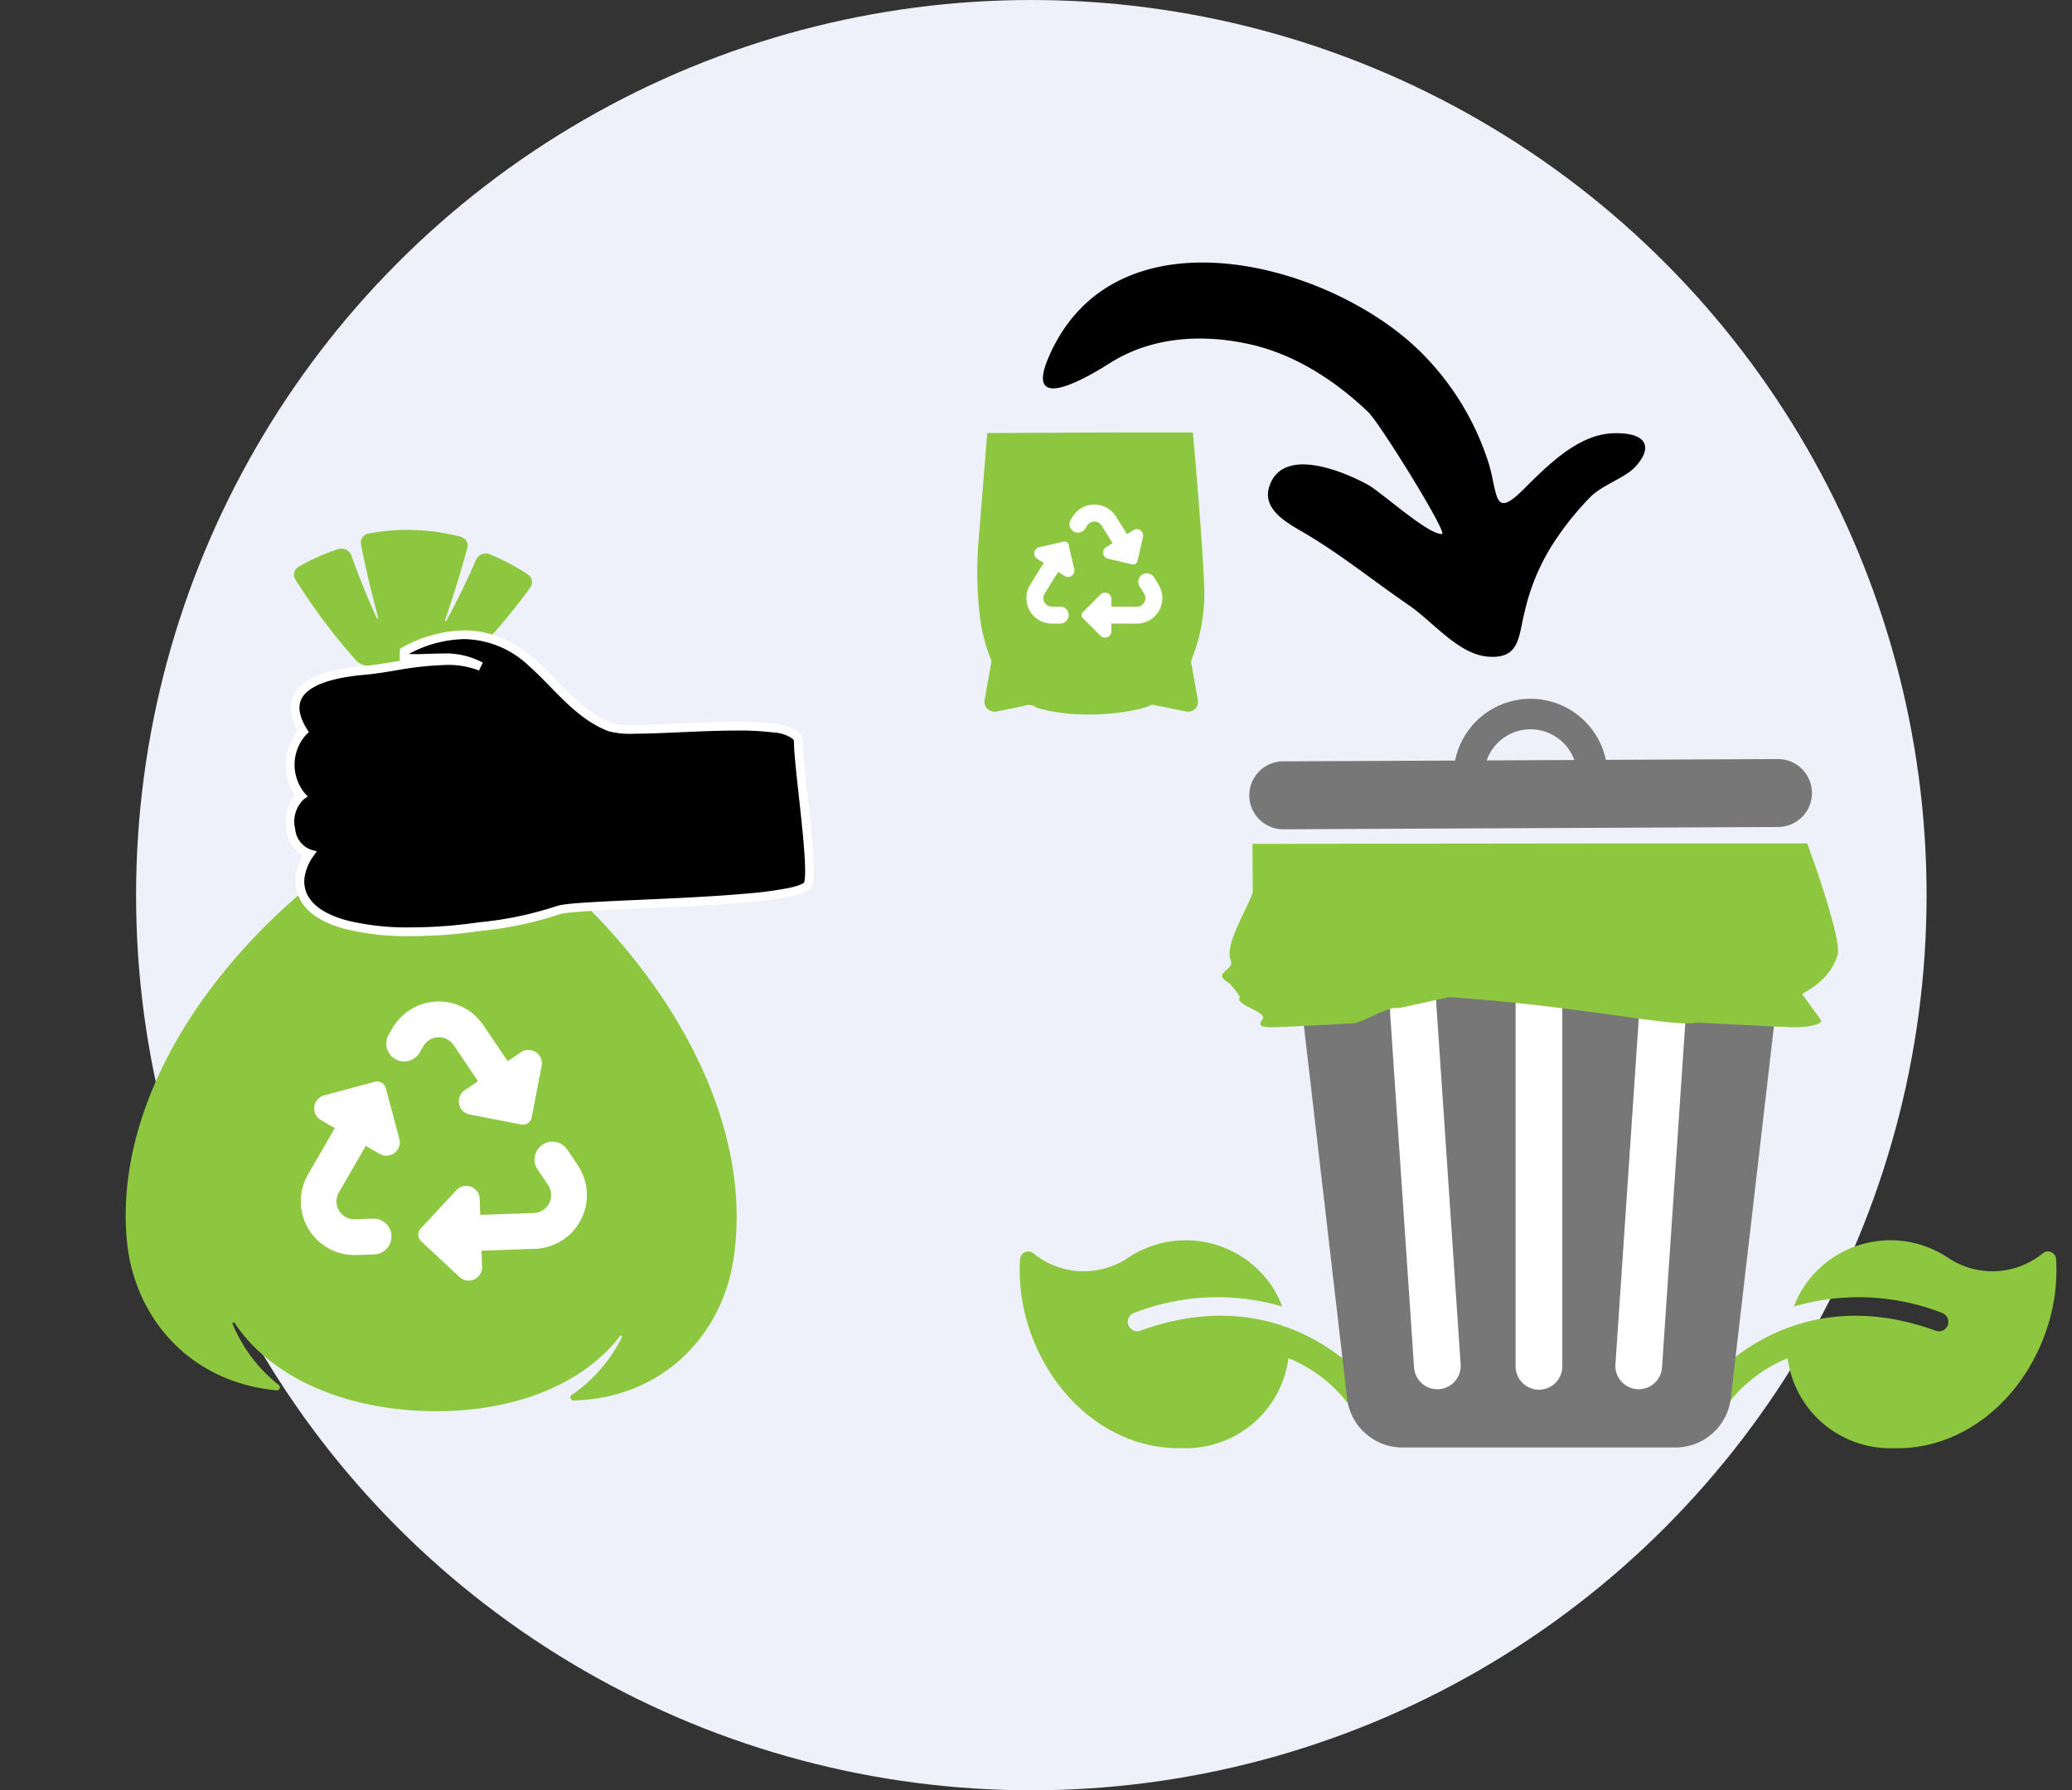
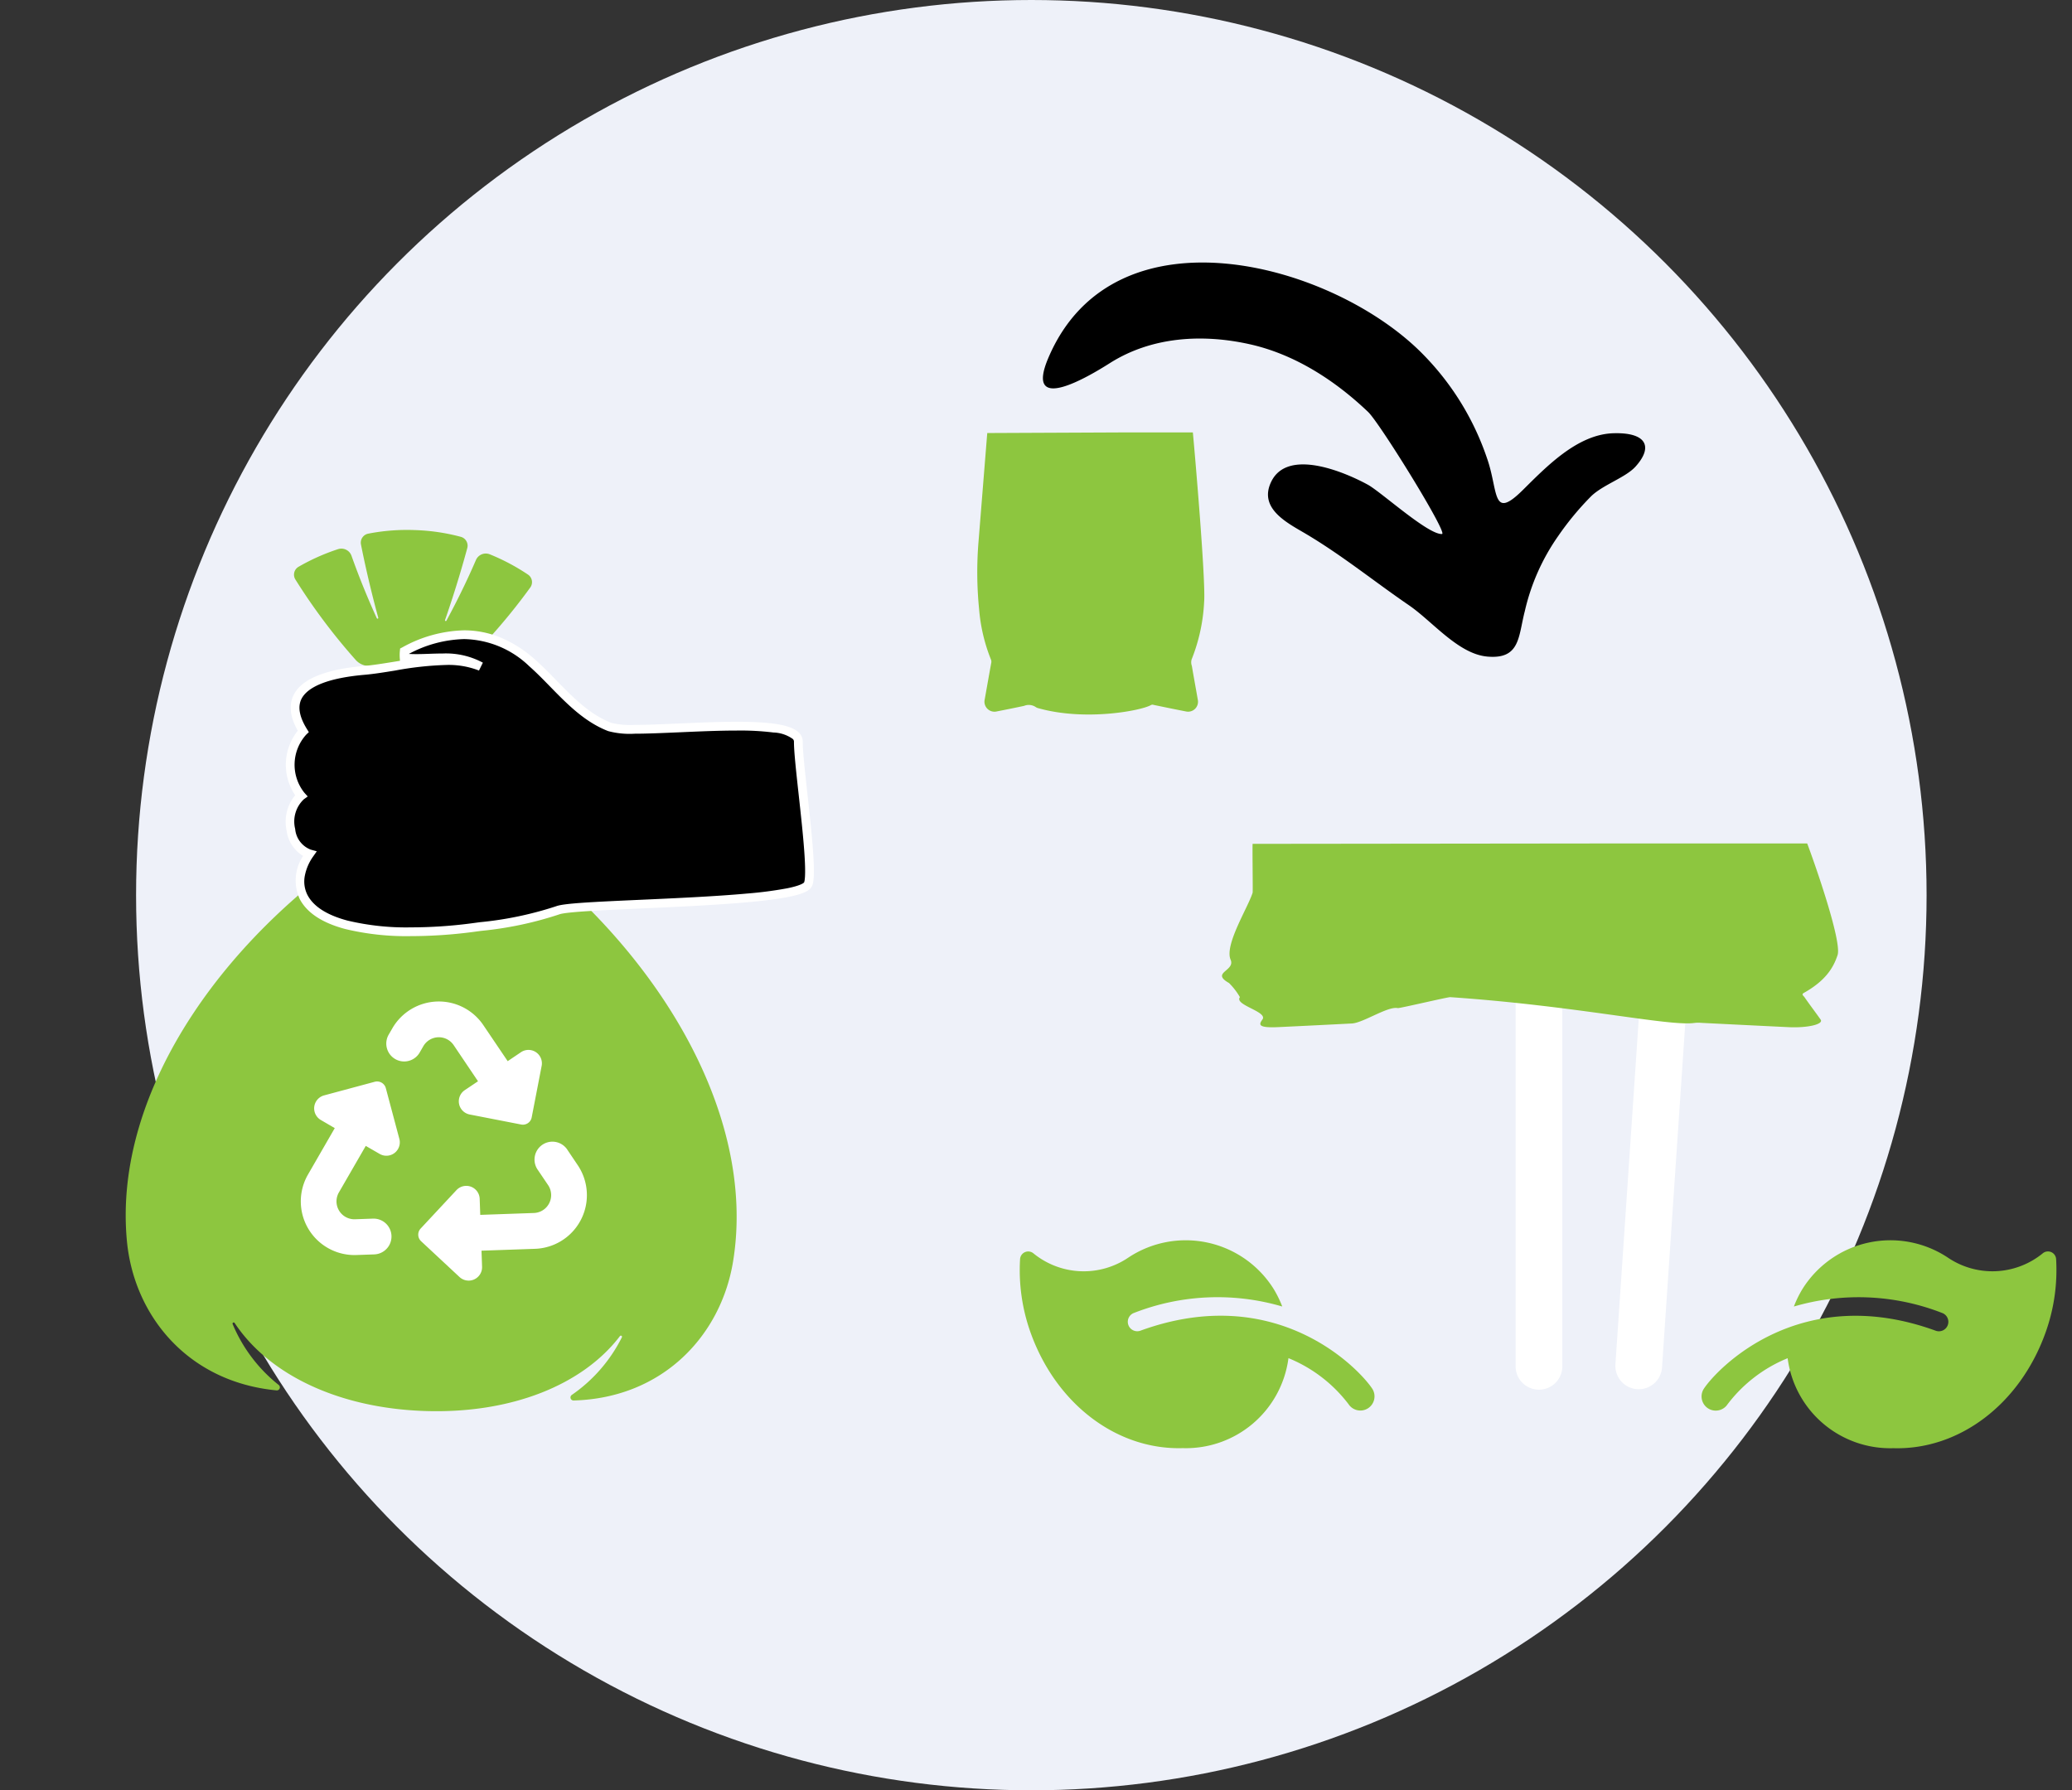
<svg xmlns="http://www.w3.org/2000/svg" width="289.303" height="250" viewBox="0 0 289.303 250">
  <rect x="0" y="0" width="289.303" height="250" fill="#333333" stroke="none" />
  <g transform="translate(-541.698 -1401)">
    <circle cx="125" cy="125" r="125" transform="translate(560.698 1401)" fill="#eef1f9" />
    <g transform="translate(-13 37.53)">
      <g transform="translate(554.698 1428.052)">
        <g transform="translate(76.821 20.085) rotate(146)">
          <path d="M4.976,11.161c1.533-.987,4.455-2.792,8.149-4.716a.106.106,0,0,1,.113.18c-3.765,2.82-6.761,5.354-8.192,6.595a1.281,1.281,0,0,0-.13,1.8,28.146,28.146,0,0,0,4.818,4.388A28.251,28.251,0,0,0,15.4,22.624a1.282,1.282,0,0,0,1.671-.684c.737-1.748,2.214-5.382,3.722-9.838a.108.108,0,0,1,.208.053c-.684,4.11-1.491,7.448-1.949,9.214a1.5,1.5,0,0,0,1.026,1.808,29.152,29.152,0,0,0,5.96,1.047A1.27,1.27,0,0,0,27.4,23a83.727,83.727,0,0,0-.7-14.022,2.555,2.555,0,0,0-1.033-1.72L21,3.872,16.337.488A2.563,2.563,0,0,0,14.381.04,83.81,83.81,0,0,0,.838,3.734,1.273,1.273,0,0,0,.094,5.412a29.249,29.249,0,0,0,2.848,5.34A1.5,1.5,0,0,0,4.976,11.161Z" transform="translate(0)" fill="#8dc63f" />
        </g>
        <path d="M8.132,75.385A66.925,66.925,0,0,1,11.1,63.555a.159.159,0,0,1,.307.085A89.144,89.144,0,0,0,9.954,75.977a4.9,4.9,0,0,0,6.641,4.815,89.72,89.72,0,0,0,11.272-5.217.159.159,0,0,1,.176.264,67.013,67.013,0,0,1-10.321,6.5,1.066,1.066,0,0,0,.441,2.013c26.754,1.29,52.711-8.654,62.816-27.222,4.974-9.136,3.99-21.012-5.661-28.96a.425.425,0,0,0-.677.455,21.35,21.35,0,0,1,.578,10.649.16.16,0,0,1-.317-.035c.081-8.551-5.287-17.892-15.107-25.012S39.425,4.9,31.325,7.641a.159.159,0,0,1-.13-.289,21.375,21.375,0,0,1,10.3-2.763.426.426,0,0,0,.222-.786C31.16-2.9,19.566-.142,12.428,7.422-2.08,22.8-3.465,50.563,6.08,75.589A1.067,1.067,0,0,0,8.132,75.385Z" transform="translate(116.803 110.809) rotate(146)" fill="#8dc63f" />
        <path d="M11.438,11.844A1.265,1.265,0,0,0,9.93,10.9L2.788,12.555a1.879,1.879,0,0,0-.573,3.422l1.9,1.2L.147,23.533A7.5,7.5,0,0,0,6.512,35H9.005a2.5,2.5,0,0,0,0-5H6.5a2.5,2.5,0,0,1-2.121-3.827l3.977-6.362L10.258,21a1.873,1.873,0,0,0,2.82-2.008Zm9.68-5.675,3.223,5.167-1.895,1.178a1.876,1.876,0,0,0,.569,3.42l7.141,1.652a1.251,1.251,0,0,0,1.5-.938L33.3,9.5a1.875,1.875,0,0,0-2.818-2.012l-1.9,1.187L25.359,3.527a7.5,7.5,0,0,0-12.719,0l-.578.924A2.5,2.5,0,0,0,16.3,7.1l.581-.929A2.5,2.5,0,0,1,21.117,6.169Zm16.734,17.37-1.327-2.13a2.5,2.5,0,1,0-4.236,2.646l1.327,2.121A2.5,2.5,0,0,1,31.5,30H24l0-2.245a1.875,1.875,0,0,0-3.2-1.326l-5.188,5.19a1.254,1.254,0,0,0,0,1.768L20.8,38.574A1.875,1.875,0,0,0,24,37.248l0-2.241h7.489A7.5,7.5,0,0,0,37.852,23.539Z" transform="matrix(0.999, -0.035, 0.035, 0.999, 42.029, 75.934)" fill="#fff" />
        <path d="M49.513,38.859c-1.459,2.746-32.055,2.555-34.912,3.6-4,1.459-7.844,1.866-12.056,2.438-5.5.745-20.368,1.736-23.465-4.328-1.022-2.007-.314-4.31.862-5.985-3.109-.856-3.62-6.342-1.176-8.115a6.859,6.859,0,0,1,.283-8.989c-4.119-6.631,3.891-8.115,8.5-8.515C-7.6,8.535-.8,6.448,3.825,8.412.328,6.429-3.1,7.58-6.863,7.223A5.143,5.143,0,0,1-6.851,6.3C-.509,2.993,5.408,2.95,11,7.9c3.473,3.066,6.385,7.235,10.843,8.959,3.46,1.336,26.369-2.182,26.332,2.048C48.16,22.423,50.448,37.092,49.513,38.859Z" transform="translate(63.293 20.074)" />
        <path d="M-5.906,46.065a36.383,36.383,0,0,1-9.211-1c-3.221-.862-5.357-2.283-6.349-4.225a6.207,6.207,0,0,1,.494-5.974,4.874,4.874,0,0,1-2.307-3.55,5.828,5.828,0,0,1,1.2-4.926,7.593,7.593,0,0,1,.366-9.005c-1.085-1.916-1.279-3.595-.577-5,1.108-2.214,4.4-3.574,9.785-4.042,1.273-.111,2.684-.34,4.179-.581l.881-.142-.027-.357a5.773,5.773,0,0,1,.013-1.027l.031-.332.3-.154A18.61,18.61,0,0,1,1.5,3.364a13.394,13.394,0,0,1,5.059.99A17.075,17.075,0,0,1,11.41,7.442c1.037.916,2.036,1.94,3,2.93,2.277,2.334,4.632,4.747,7.656,5.916a11.587,11.587,0,0,0,3.274.282c1.737,0,3.927-.1,6.245-.2,2.686-.118,5.464-.241,8.022-.241,4.937,0,7.605.471,8.653,1.529a1.734,1.734,0,0,1,.529,1.253c-.007,1.279.315,4.206.655,7.3.3,2.722.608,5.536.778,7.889.264,3.659.062,4.6-.171,5.04-.4.747-1.737,1.528-8.793,2.177-4.495.414-10.088.665-15.023.886-5.381.241-10.464.469-11.428.821A49.833,49.833,0,0,1,3.9,45.329L2.627,45.5A66.512,66.512,0,0,1-5.906,46.065ZM-.988,8.2a46.011,46.011,0,0,0-7.145.782c-1.517.245-2.95.477-4.268.592-4.863.423-7.9,1.588-8.8,3.369-.548,1.094-.29,2.512.766,4.212l.263.423-.36.344a6.265,6.265,0,0,0-.253,8.135l.459.506-.553.4a4.278,4.278,0,0,0-1.2,4.14A3.4,3.4,0,0,0-19.9,33.989l.839.231-.5.712a6.881,6.881,0,0,0-1.155,2.63,4.165,4.165,0,0,0,.337,2.725c.826,1.618,2.7,2.829,5.574,3.6a35.19,35.19,0,0,0,8.895.956,65.225,65.225,0,0,0,8.368-.554l1.278-.171a48.9,48.9,0,0,0,10.65-2.235c1.088-.4,4.99-.588,11.793-.893,4.877-.219,10.4-.467,14.851-.872a54.413,54.413,0,0,0,5.6-.734c2.065-.418,2.332-.8,2.342-.811.069-.131.284-.847.029-4.375-.168-2.33-.476-5.133-.774-7.843-.359-3.271-.67-6.1-.663-7.447a.5.5,0,0,0-.174-.382,4.9,4.9,0,0,0-2.69-.895,37.4,37.4,0,0,0-5.093-.271c-2.531,0-5.3.122-7.968.24-2.332.1-4.535.2-6.3.2a11.735,11.735,0,0,1-3.716-.364c-3.272-1.266-5.722-3.776-8.091-6.2-.95-.974-1.933-1.981-2.937-2.867A13.415,13.415,0,0,0,1.5,4.589,17.112,17.112,0,0,0-6.207,6.658c.338.018.695.028,1.079.027.616,0,1.237-.023,1.837-.045S-2.082,6.6-1.479,6.6A10.877,10.877,0,0,1,4.127,7.879l-.541,1.1A11.637,11.637,0,0,0-.988,8.2Z" transform="translate(63.293 20.074)" fill="#fff" />
      </g>
      <path d="M43.2,13.119c0,10.541-5.773,19.392-14.447,22.26A14.439,14.439,0,0,1,10.593,28.62,20.015,20.015,0,0,0,4.91,37.529a1.979,1.979,0,0,1-1.923,1.517,2.034,2.034,0,0,1-.462-.054,1.981,1.981,0,0,1-1.463-2.387C1.854,33.35,8.518,17.947,28.7,17.947a1.318,1.318,0,1,0,0-2.636,32.05,32.05,0,0,0-19.755,6.23,14.861,14.861,0,0,1,.291-2.724,14.487,14.487,0,0,1,17.5-11.06,11.1,11.1,0,0,0,12.3-5.047,1.14,1.14,0,0,1,2.032.068A25.893,25.893,0,0,1,43.2,13.119Z" transform="matrix(0.94, 0.342, -0.342, 0.94, 804.128, 1522.607)" fill="#8dc63f" />
      <path d="M42.2,25.927c0-10.541-5.773-19.392-14.447-22.26A14.439,14.439,0,0,0,9.585,10.426,20.015,20.015,0,0,1,3.9,1.517,1.979,1.979,0,0,0,1.979,0a2.034,2.034,0,0,0-.462.054A1.981,1.981,0,0,0,.055,2.441C.846,5.7,7.511,21.1,27.688,21.1a1.318,1.318,0,1,1,0,2.636A32.05,32.05,0,0,1,7.935,17.5a14.861,14.861,0,0,0,.291,2.724,14.487,14.487,0,0,0,17.5,11.06,11.1,11.1,0,0,1,12.3,5.047,1.14,1.14,0,0,0,2.032-.068A25.893,25.893,0,0,0,42.2,25.927Z" transform="translate(747.172 1559.643) rotate(160)" fill="#8dc63f" />
-       <path d="M79.1,203.616h-38.1a7.788,7.788,0,0,1-7.738-6.893l-8.62-74.344a2.266,2.266,0,0,1,2.25-2.528H93.241a2.237,2.237,0,0,1,2.223,2.5l-8.623,74.376A7.788,7.788,0,0,1,79.1,203.616Z" transform="translate(709.521 1361.984)" fill="#777" />
      <path d="M150.42,238.715h0a3.26,3.26,0,0,1-3.26-3.26v-53.8a3.26,3.26,0,0,1,3.26-3.26h0a3.26,3.26,0,0,1,3.26,3.26v53.8A3.26,3.26,0,0,1,150.42,238.715Z" transform="translate(619.156 1318.811)" fill="#fff" />
-       <path d="M86.4,238.817h0a3.26,3.26,0,0,1-3.473-3.034L79.3,182.1a3.26,3.26,0,0,1,3.034-3.473h0a3.26,3.26,0,0,1,3.473,3.034l3.625,53.681A3.261,3.261,0,0,1,86.4,238.817Z" transform="translate(669.209 1318.64)" fill="#fff" />
      <path d="M203.263,238.817h0a3.26,3.26,0,0,0,3.473-3.034l3.625-53.681a3.26,3.26,0,0,0-3.034-3.473h0a3.26,3.26,0,0,0-3.473,3.034l-3.625,53.681A3.261,3.261,0,0,0,203.263,238.817Z" transform="translate(580.023 1318.64)" fill="#fff" />
      <g transform="translate(725.837 1481.249)">
        <path d="M56.2,0,3.761.058c-.054.141.045,6.669,0,6.811C3.132,8.923-.209,14.18.685,16.231c.692,1.588-2.833,1.779-.225,3.258a9.4,9.4,0,0,1,1.525,1.976c-.837,1.114,3.953,2.012,3.139,3.127-.526.72-.633,1.194,2.3,1.054q5.108-.243,10.2-.506c1.561-.081,5.014-2.438,6.4-2.148.243.051,7.012-1.555,7.33-1.527,17.74,1.215,30.516,4.112,34.1,3.6a4.788,4.788,0,0,1,.971-.009q6.091.306,12.191.6c2.661.126,4.907-.414,4.449-1.062-.737-1.043-1.531-2.083-2.253-3.127-.132-.192-.472-.379-.093-.592,3-1.686,4.122-3.477,4.714-5.288C86.079,13.607,81.952,1.978,81.188,0H54.235S63.788.335,56.2,0Z" transform="translate(0)" fill="#8dc63f" />
        <path d="M162.69,344.21" transform="translate(-125.784 -325.153)" fill="#8dc63f" />
      </g>
-       <path d="M69.3.216,46.369,7.343a10.746,10.746,0,0,0-20.1,6.247L3.337,20.717A4.743,4.743,0,0,0,.216,26.655h0a4.743,4.743,0,0,0,5.938,3.121l65.96-20.5a4.743,4.743,0,0,0,3.121-5.938h0A4.745,4.745,0,0,0,69.3.216ZM35.037,6.346a6.491,6.491,0,0,1,7.122,2.307l-11.681,3.63A6.489,6.489,0,0,1,35.037,6.346Z" transform="translate(736.719 1448.998) rotate(17)" fill="#777" />
      <path d="M0,23.875c0,8.7,6.218.155,8.192-2.7,3.939-5.7,10.328-8.847,17.014-10.061,6.27-1.138,12.864.013,18.829,2.263,2.115.8,16.9,11.255,16.138,11.643-1.708.876-10.106-2.075-12.212-2.286-3.4-.341-12.3-.455-12.578,4.872-.22,4.233,4.462,4.432,7.394,4.833,5.842.8,11.273,2.378,17.026,3.538,3.942.795,9,3.579,12.887,2.315,4.388-1.425,2.857-4.273,2.328-7.859A29.748,29.748,0,0,1,75.2,18.974a40.484,40.484,0,0,1,2.075-6.953c.908-2.131,3.41-4.273,4.078-6.216,1.246-3.617-.56-4.97-4.679-3.065C72.1,4.857,69.893,10.734,68.139,15c-2.308,5.616-3.032,1.45-6.276-2.118A38.019,38.019,0,0,0,48.2,3.087C31.766-3.936,0,.245,0,23.875Z" transform="matrix(0.921, 0.391, -0.391, 0.921, 710.404, 1391.467)" />
      <g transform="translate(691.151 1423.852)">
        <path d="M20.836,0,1.394.087C1.374.3.187,15.083.17,15.3a51.836,51.836,0,0,0,.083,9.358A23.989,23.989,0,0,0,1.9,31.693a.793.793,0,0,1,.052.483c-.31,1.692-.606,3.387-.908,5.08a1.4,1.4,0,0,0,1.708,1.7c1.262-.246,2.524-.5,3.781-.769a1.735,1.735,0,0,1,1.654.184,1.106,1.106,0,0,0,.346.143c6.577,1.846,14.4.336,15.733-.448a.452.452,0,0,1,.36-.014c1.505.31,3.011.624,4.52.916a1.385,1.385,0,0,0,1.649-1.613c-.273-1.585-.568-3.165-.835-4.75a1.453,1.453,0,0,1-.034-.9,24.862,24.862,0,0,0,1.748-8.033C31.913,20.67,30.383,3,30.1,0H20.107S23.649.508,20.836,0Z" transform="translate(0)" fill="#8dc63f" />
        <path d="M162.69,344.21" transform="translate(-149.008 -315.261)" fill="#8dc63f" />
      </g>
-       <path d="M9.908,6a.6.6,0,0,0-.716-.447L5.8,6.338a.893.893,0,0,0-.272,1.625l.9.568L4.545,11.553A3.563,3.563,0,0,0,7.568,17H8.753a1.188,1.188,0,0,0,0-2.375H7.564a1.188,1.188,0,0,1-1.008-1.818L8.446,9.786l.9.564a.89.89,0,0,0,1.34-.954Zm4.6-2.7L16.036,5.76l-.9.56a.891.891,0,0,0,.27,1.624l3.392.785a.594.594,0,0,0,.713-.446l.781-3.393a.891.891,0,0,0-1.339-.956l-.9.564L16.521,2.05a3.563,3.563,0,0,0-6.041,0l-.275.439a1.187,1.187,0,0,0,2.012,1.26l.276-.441A1.188,1.188,0,0,1,14.506,3.305Zm7.949,8.251-.63-1.012A1.186,1.186,0,1,0,19.812,11.8l.63,1.008a1.188,1.188,0,0,1-1.007,1.818H15.873V13.561a.891.891,0,0,0-1.52-.63L11.889,15.4a.6.6,0,0,0,0,.84L14.354,18.7a.89.89,0,0,0,1.52-.63V17H19.43A3.562,3.562,0,0,0,22.454,11.556Z" transform="translate(694 1433.551)" fill="#fff" />
    </g>
  </g>
</svg>